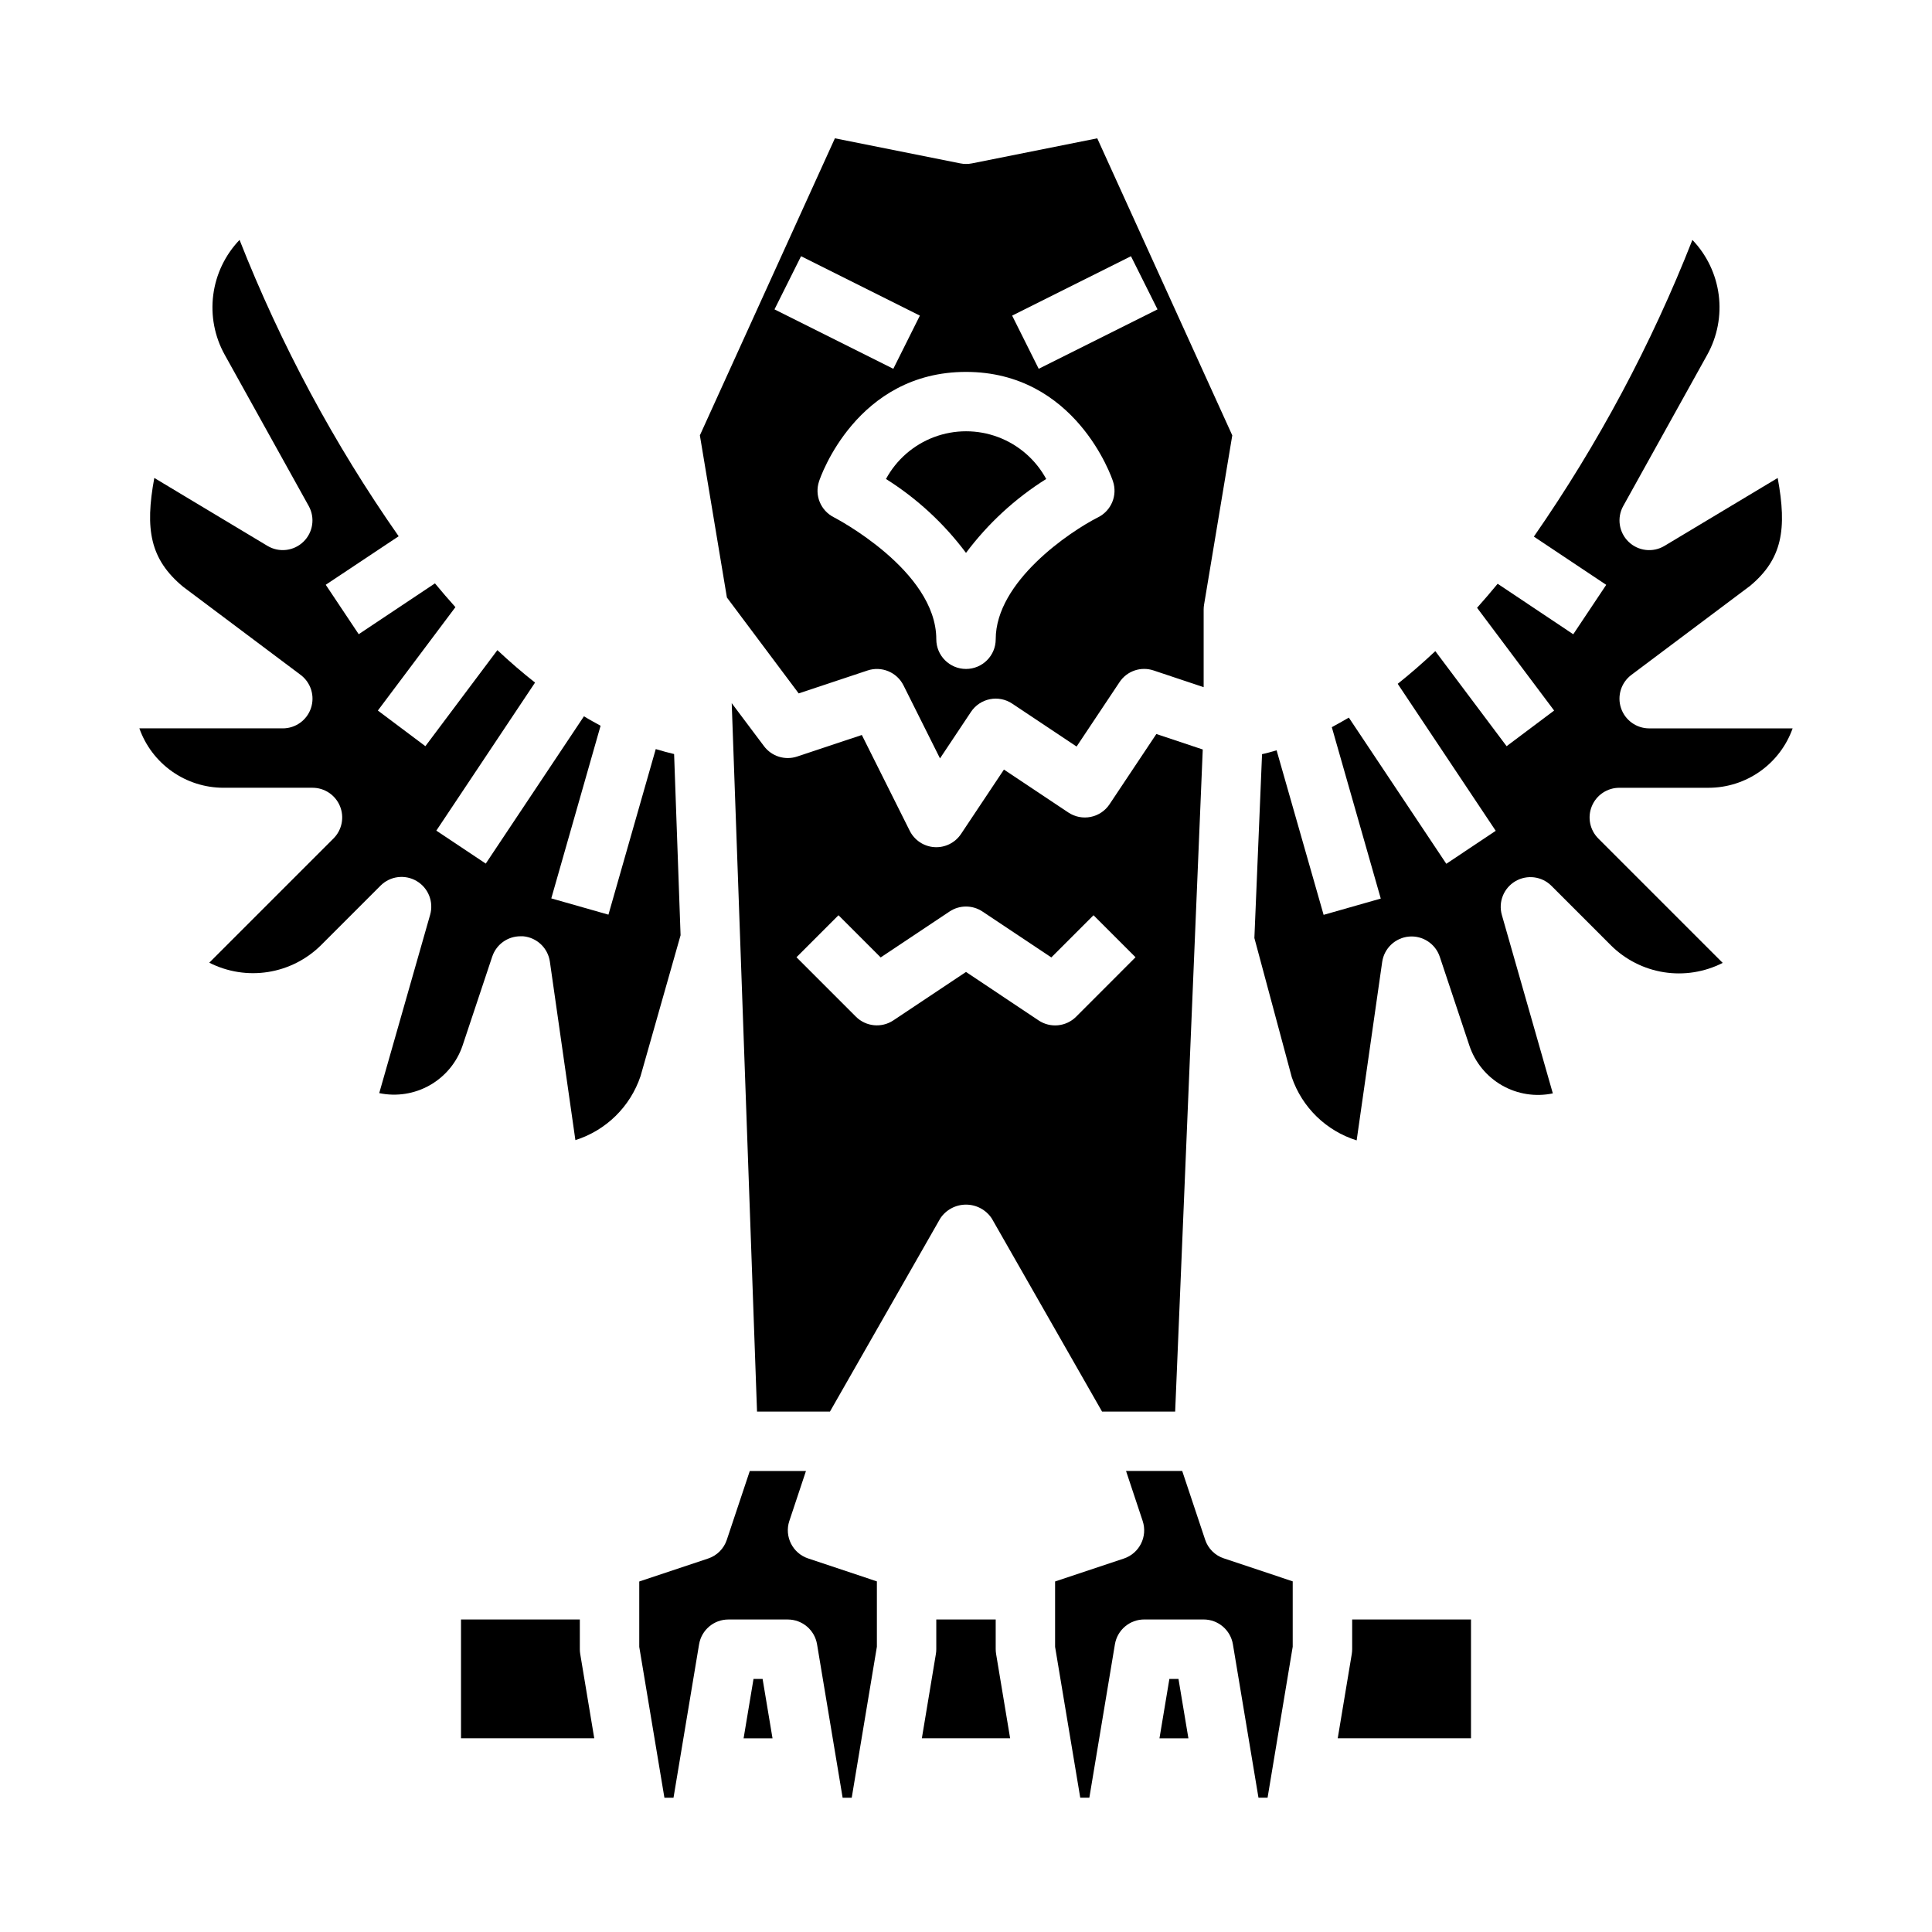
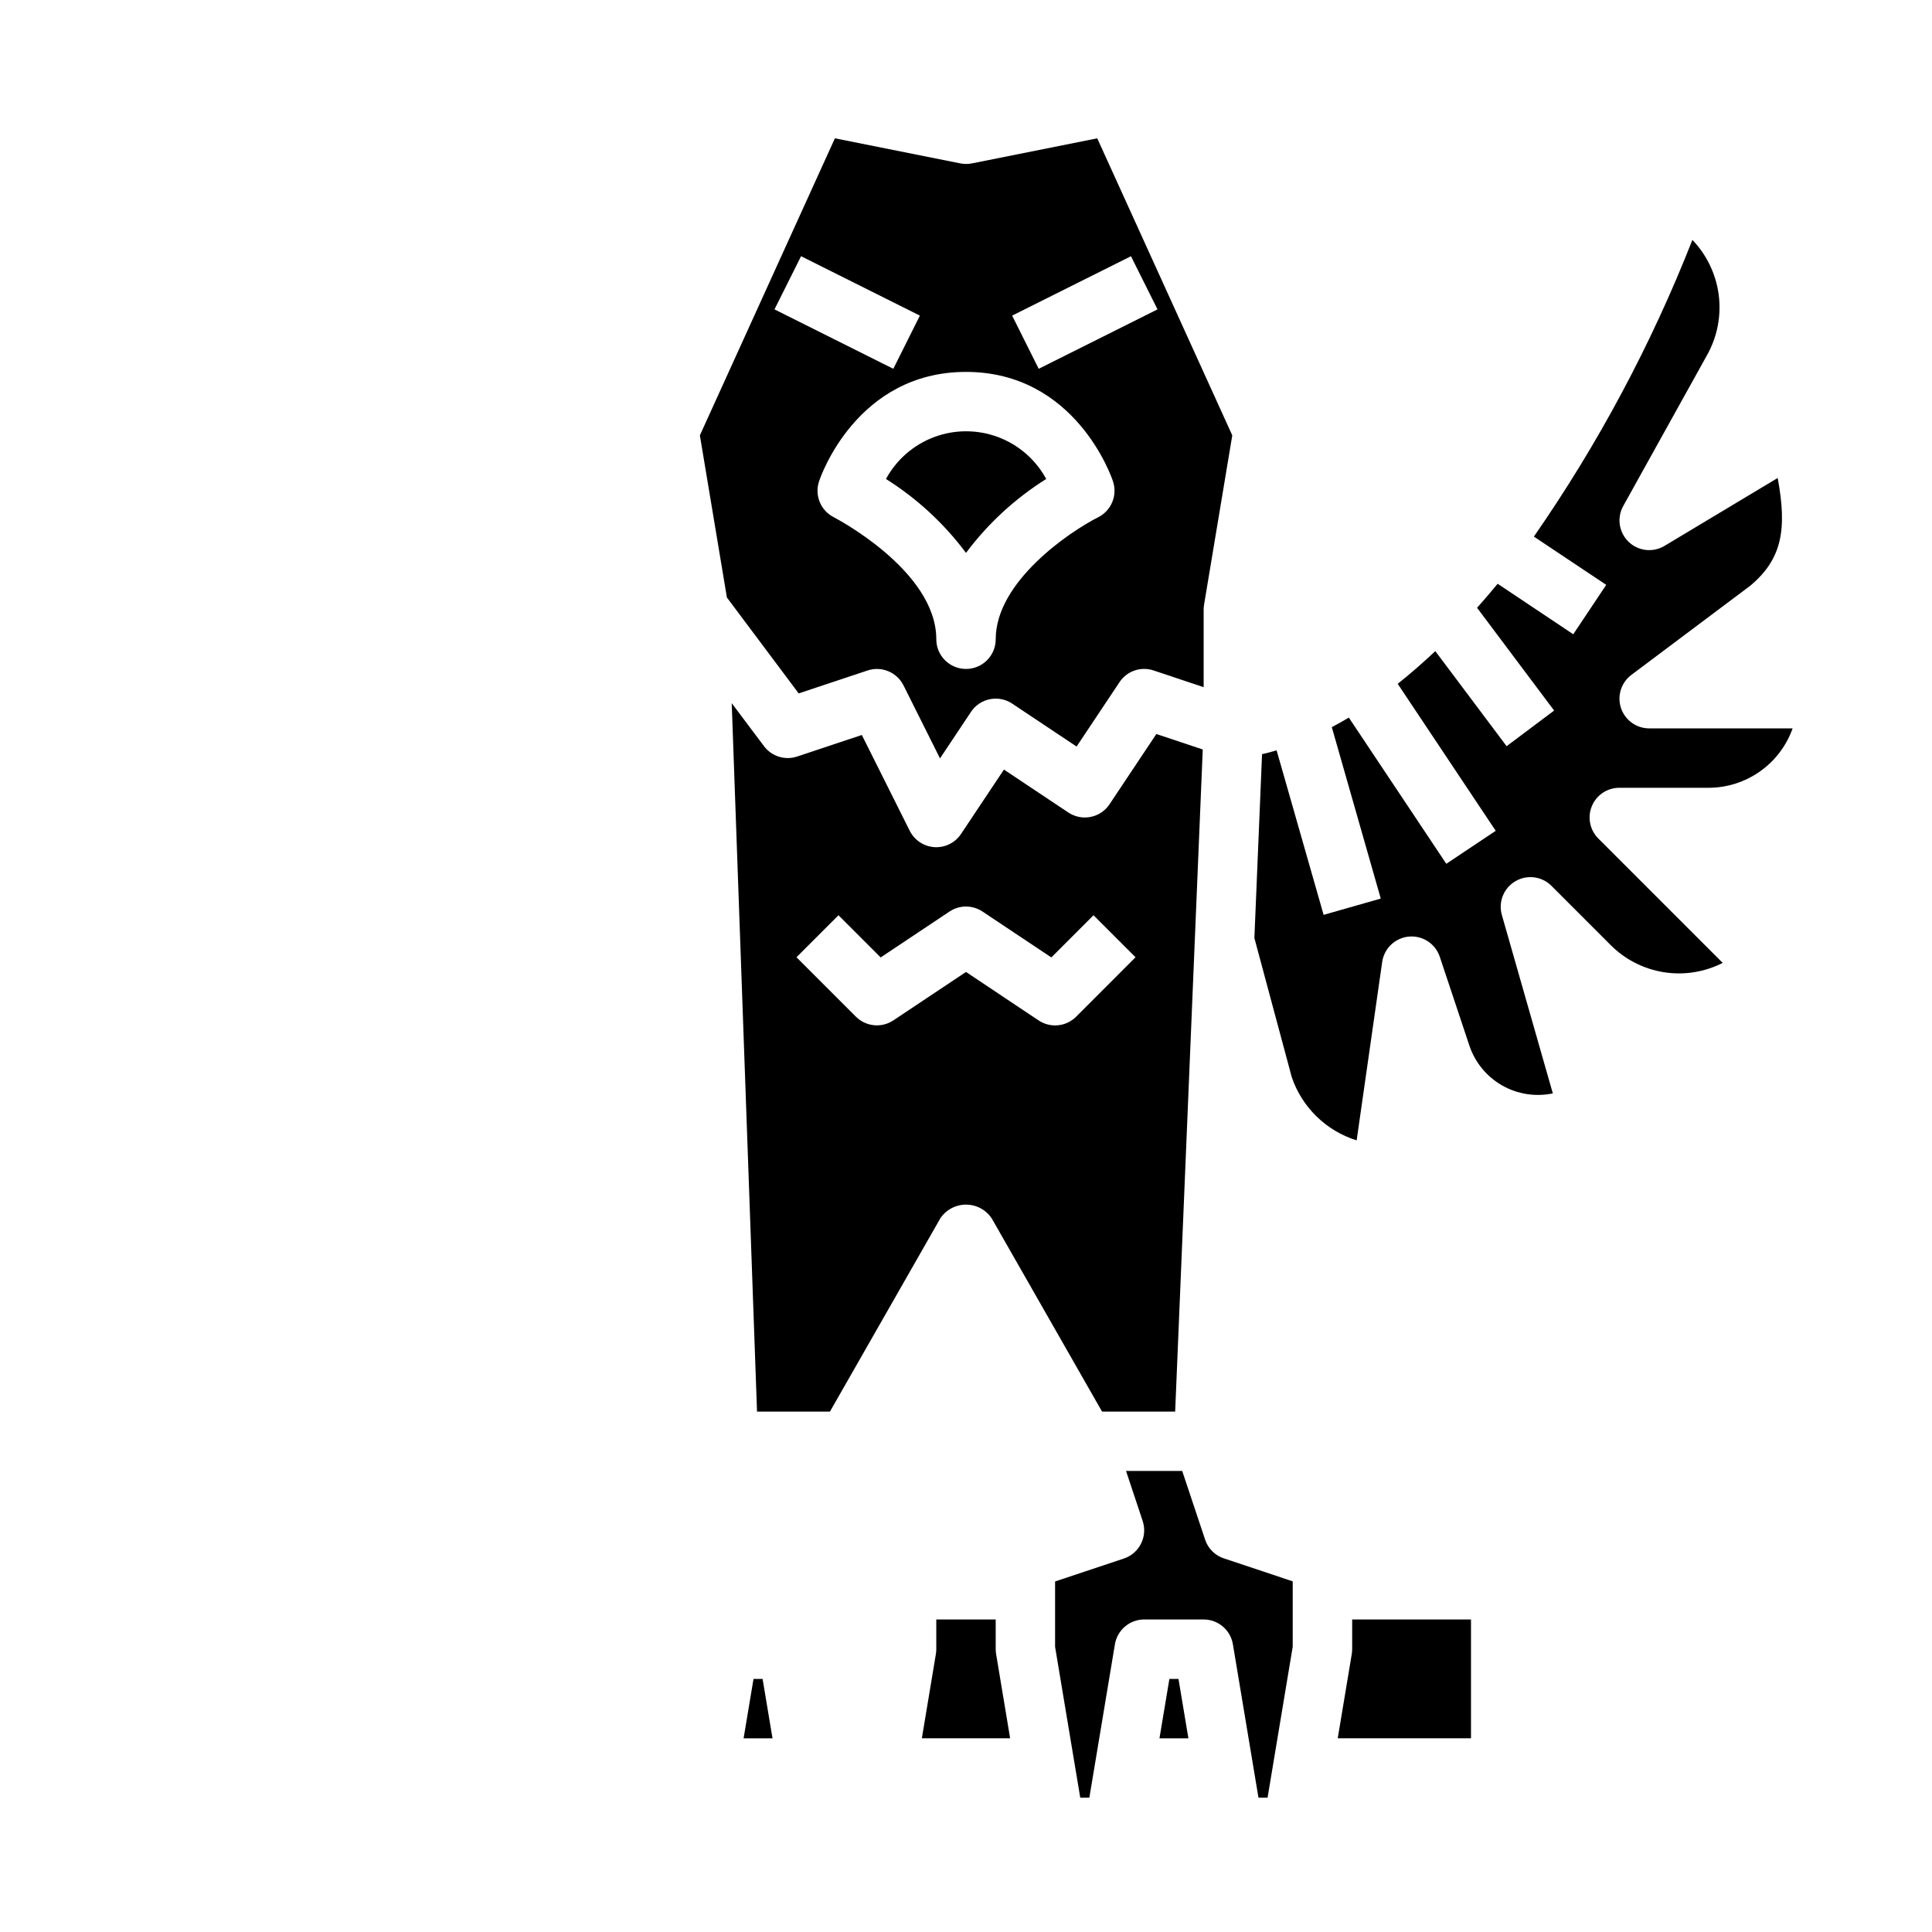
<svg xmlns="http://www.w3.org/2000/svg" fill="#000000" width="800px" height="800px" version="1.1" viewBox="144 144 512 512">
  <g>
-     <path d="m297.66 581.05v-7.871h-31.488v31.488h35.312l-3.715-22.324c-0.074-0.43-0.109-0.859-0.109-1.293z" />
-     <path d="m324.36 391.85-1.715-48.02c-1.441-0.324-3.078-0.789-4.863-1.316l-12.539 43.879-15.145-4.312 13.066-45.754c-1.426-0.789-2.906-1.574-4.41-2.504l-26.023 39.039-13.098-8.738 26.16-39.234c-3.219-2.527-6.559-5.391-9.98-8.598l-19.082 25.453-12.594-9.445 20.555-27.402c-1.793-2-3.598-4.078-5.422-6.297l-20.207 13.469-8.738-13.098 19.324-12.859c-17.094-24.434-31.242-50.793-42.164-78.539-3.82 3.988-6.262 9.094-6.969 14.57-0.711 5.477 0.352 11.035 3.031 15.863l22.27 40.094c1.727 3.113 1.145 7-1.414 9.473-2.562 2.473-6.465 2.922-9.52 1.09l-29.992-18.004c-2.512 13.617-1.125 21.555 7.613 28.82l31.164 23.371c2.711 2.035 3.816 5.574 2.746 8.789-1.07 3.215-4.078 5.383-7.469 5.383h-38.012c1.633 4.602 4.648 8.582 8.637 11.402 3.988 2.816 8.75 4.336 13.633 4.34h23.617-0.004c3.184 0 6.055 1.918 7.273 4.859s0.543 6.328-1.707 8.578l-32.922 32.922c4.805 2.441 10.258 3.305 15.582 2.465 5.324-0.84 10.246-3.34 14.066-7.141l15.742-15.742v-0.004c2.535-2.535 6.465-3.039 9.559-1.219 3.09 1.816 4.562 5.492 3.582 8.941l-13.492 47.266c4.582 0.961 9.363 0.211 13.434-2.109 4.066-2.32 7.148-6.051 8.652-10.488l7.871-23.617 0.004 0.004c1.078-3.203 4.082-5.356 7.461-5.356h0.715c3.637 0.328 6.57 3.113 7.086 6.723l6.762 47.297c8.141-2.57 14.559-8.879 17.273-16.973z" />
    <path d="m343.69 588.93-2.629 15.746h7.664l-2.629-15.746z" />
    <path d="m400 290.52c5.816-7.781 13.023-14.422 21.254-19.586-2.777-5.121-7.312-9.066-12.77-11.109-5.457-2.039-11.469-2.039-16.926 0-5.457 2.043-9.988 5.988-12.766 11.109 8.211 5.168 15.398 11.809 21.207 19.586z" />
    <path d="m427.12 359.32-17.066-11.375-11.375 17.066c-1.555 2.336-4.238 3.668-7.043 3.492-2.801-0.176-5.297-1.832-6.551-4.344l-12.691-25.379-17.137 5.707c-3.211 1.074-6.75-0.031-8.785-2.738l-8.559-11.406 6.707 187.74h19.328l29.223-51.168h-0.004c1.516-2.297 4.082-3.676 6.836-3.676 2.75 0 5.316 1.379 6.832 3.676l29.219 51.168h19.375l7.312-175.46-12.297-4.102-12.406 18.617v0.004c-1.156 1.734-2.957 2.941-5.008 3.352-2.047 0.406-4.172-0.012-5.91-1.172zm2.062 54.121c-2.652 2.652-6.812 3.066-9.934 0.984l-19.246-12.848-19.246 12.832h-0.004c-3.121 2.082-7.281 1.668-9.934-0.984l-15.742-15.742 11.133-11.133 11.18 11.18 18.246-12.164h-0.004c2.644-1.766 6.094-1.766 8.738 0l18.246 12.164 11.18-11.18 11.133 11.133z" />
    <path d="m355.66 327.76 18.238-6.07c3.715-1.242 7.777 0.434 9.535 3.938l9.676 19.355 8.219-12.336h-0.004c1.16-1.734 2.961-2.941 5.008-3.352 2.047-0.41 4.176 0.012 5.91 1.172l17.066 11.375 11.375-17.066c1.961-2.965 5.672-4.234 9.039-3.094l13.258 4.426v-20.57c0-0.434 0.035-0.867 0.109-1.293l7.477-44.871-35.785-78.719-33.203 6.644c-1.02 0.203-2.07 0.203-3.086 0l-33.234-6.644-35.785 78.719 7.164 42.973zm88.055-115.86 7.039 14.09-31.488 15.742-7.039-14.09zm-43.711 30.66c28.961 0 38.574 27.812 38.949 29 1.238 3.711-0.438 7.769-3.938 9.523-7.547 3.812-27.141 17.043-27.141 32.324 0 4.348-3.523 7.871-7.871 7.871s-7.875-3.523-7.875-7.871c0-18.238-26.867-32.18-27.137-32.316h0.004c-3.5-1.754-5.18-5.816-3.938-9.531 0.371-1.188 9.984-29 38.945-29zm-43.715-30.66 31.488 15.742-7.039 14.09-31.488-15.742z" />
    <path d="m407.87 581.05v-7.871h-15.746v7.871c0 0.434-0.035 0.863-0.109 1.293l-3.715 22.324h23.395l-3.715-22.324c-0.07-0.43-0.109-0.859-0.109-1.293z" />
    <path d="m502.34 581.05c-0.004 0.434-0.039 0.863-0.109 1.293l-3.719 22.324h35.316v-31.488h-31.488z" />
-     <path d="m353.18 547.08 4.41-13.254h-14.887l-6.086 18.23c-0.773 2.356-2.621 4.203-4.977 4.977l-18.23 6.082v17.32l6.668 39.98h2.41l6.777-40.652v0.004c0.629-3.797 3.914-6.582 7.762-6.582h15.742c3.848 0 7.133 2.785 7.762 6.582l6.777 40.648h2.41l6.668-40.012v-17.32l-18.23-6.086v0.004c-4.106-1.379-6.328-5.809-4.977-9.922z" />
    <path d="m463.38 552.05-6.082-18.23h-14.887l4.41 13.258-0.004-0.004c1.371 4.121-0.855 8.574-4.973 9.953l-18.234 6.082v17.32l6.668 39.98h2.41l6.777-40.652v0.004c0.633-3.797 3.914-6.582 7.762-6.582h15.746c3.848 0 7.129 2.785 7.762 6.582l6.777 40.648h2.41l6.664-40.012v-17.32l-18.23-6.086v0.004c-2.348-0.77-4.195-2.602-4.977-4.945z" />
    <path d="m573.18 352.77h23.617c4.883-0.004 9.641-1.523 13.629-4.34 3.988-2.82 7.004-6.801 8.641-11.402h-38.016c-3.387 0-6.394-2.168-7.469-5.383-1.07-3.215 0.035-6.754 2.746-8.789l31.488-23.617c8.477-7.086 9.809-14.957 7.289-28.574l-30 18.004c-3.055 1.832-6.957 1.383-9.516-1.09-2.562-2.473-3.144-6.359-1.418-9.473l22.27-40.094c2.68-4.828 3.742-10.387 3.035-15.863-0.711-5.477-3.152-10.582-6.973-14.57-10.906 27.75-25.008 54.137-42.012 78.625l19.176 12.785-8.738 13.098-20.035-13.383c-1.836 2.234-3.652 4.344-5.457 6.367l20.422 27.234-12.594 9.445-18.895-25.191c-3.426 3.219-6.762 6.109-9.965 8.66l25.977 38.957-13.098 8.738-25.828-38.738c-1.574 0.918-3.078 1.762-4.512 2.535l12.973 45.422-15.145 4.312-12.461-43.609c-1.402 0.418-2.691 0.789-3.856 1.023l-2.031 48.727 9.91 36.887v0.004c2.734 8 9.121 14.215 17.191 16.734l6.769-47.297v0.004c0.523-3.609 3.457-6.387 7.086-6.715 3.633-0.324 7.012 1.887 8.172 5.344l7.871 23.617c1.504 4.434 4.582 8.168 8.652 10.488 4.07 2.32 8.852 3.07 13.438 2.106l-13.508-47.281c-0.984-3.449 0.488-7.125 3.578-8.941 3.094-1.816 7.023-1.316 9.559 1.219l15.742 15.742v0.004c3.82 3.805 8.742 6.309 14.066 7.148 5.324 0.84 10.777-0.027 15.582-2.473l-32.922-32.922c-2.285-2.246-2.981-5.652-1.758-8.613 1.223-2.965 4.121-4.891 7.324-4.871z" />
    <path d="m453.9 588.93-2.629 15.746h7.668l-2.629-15.746z" />
  </g>
</svg>